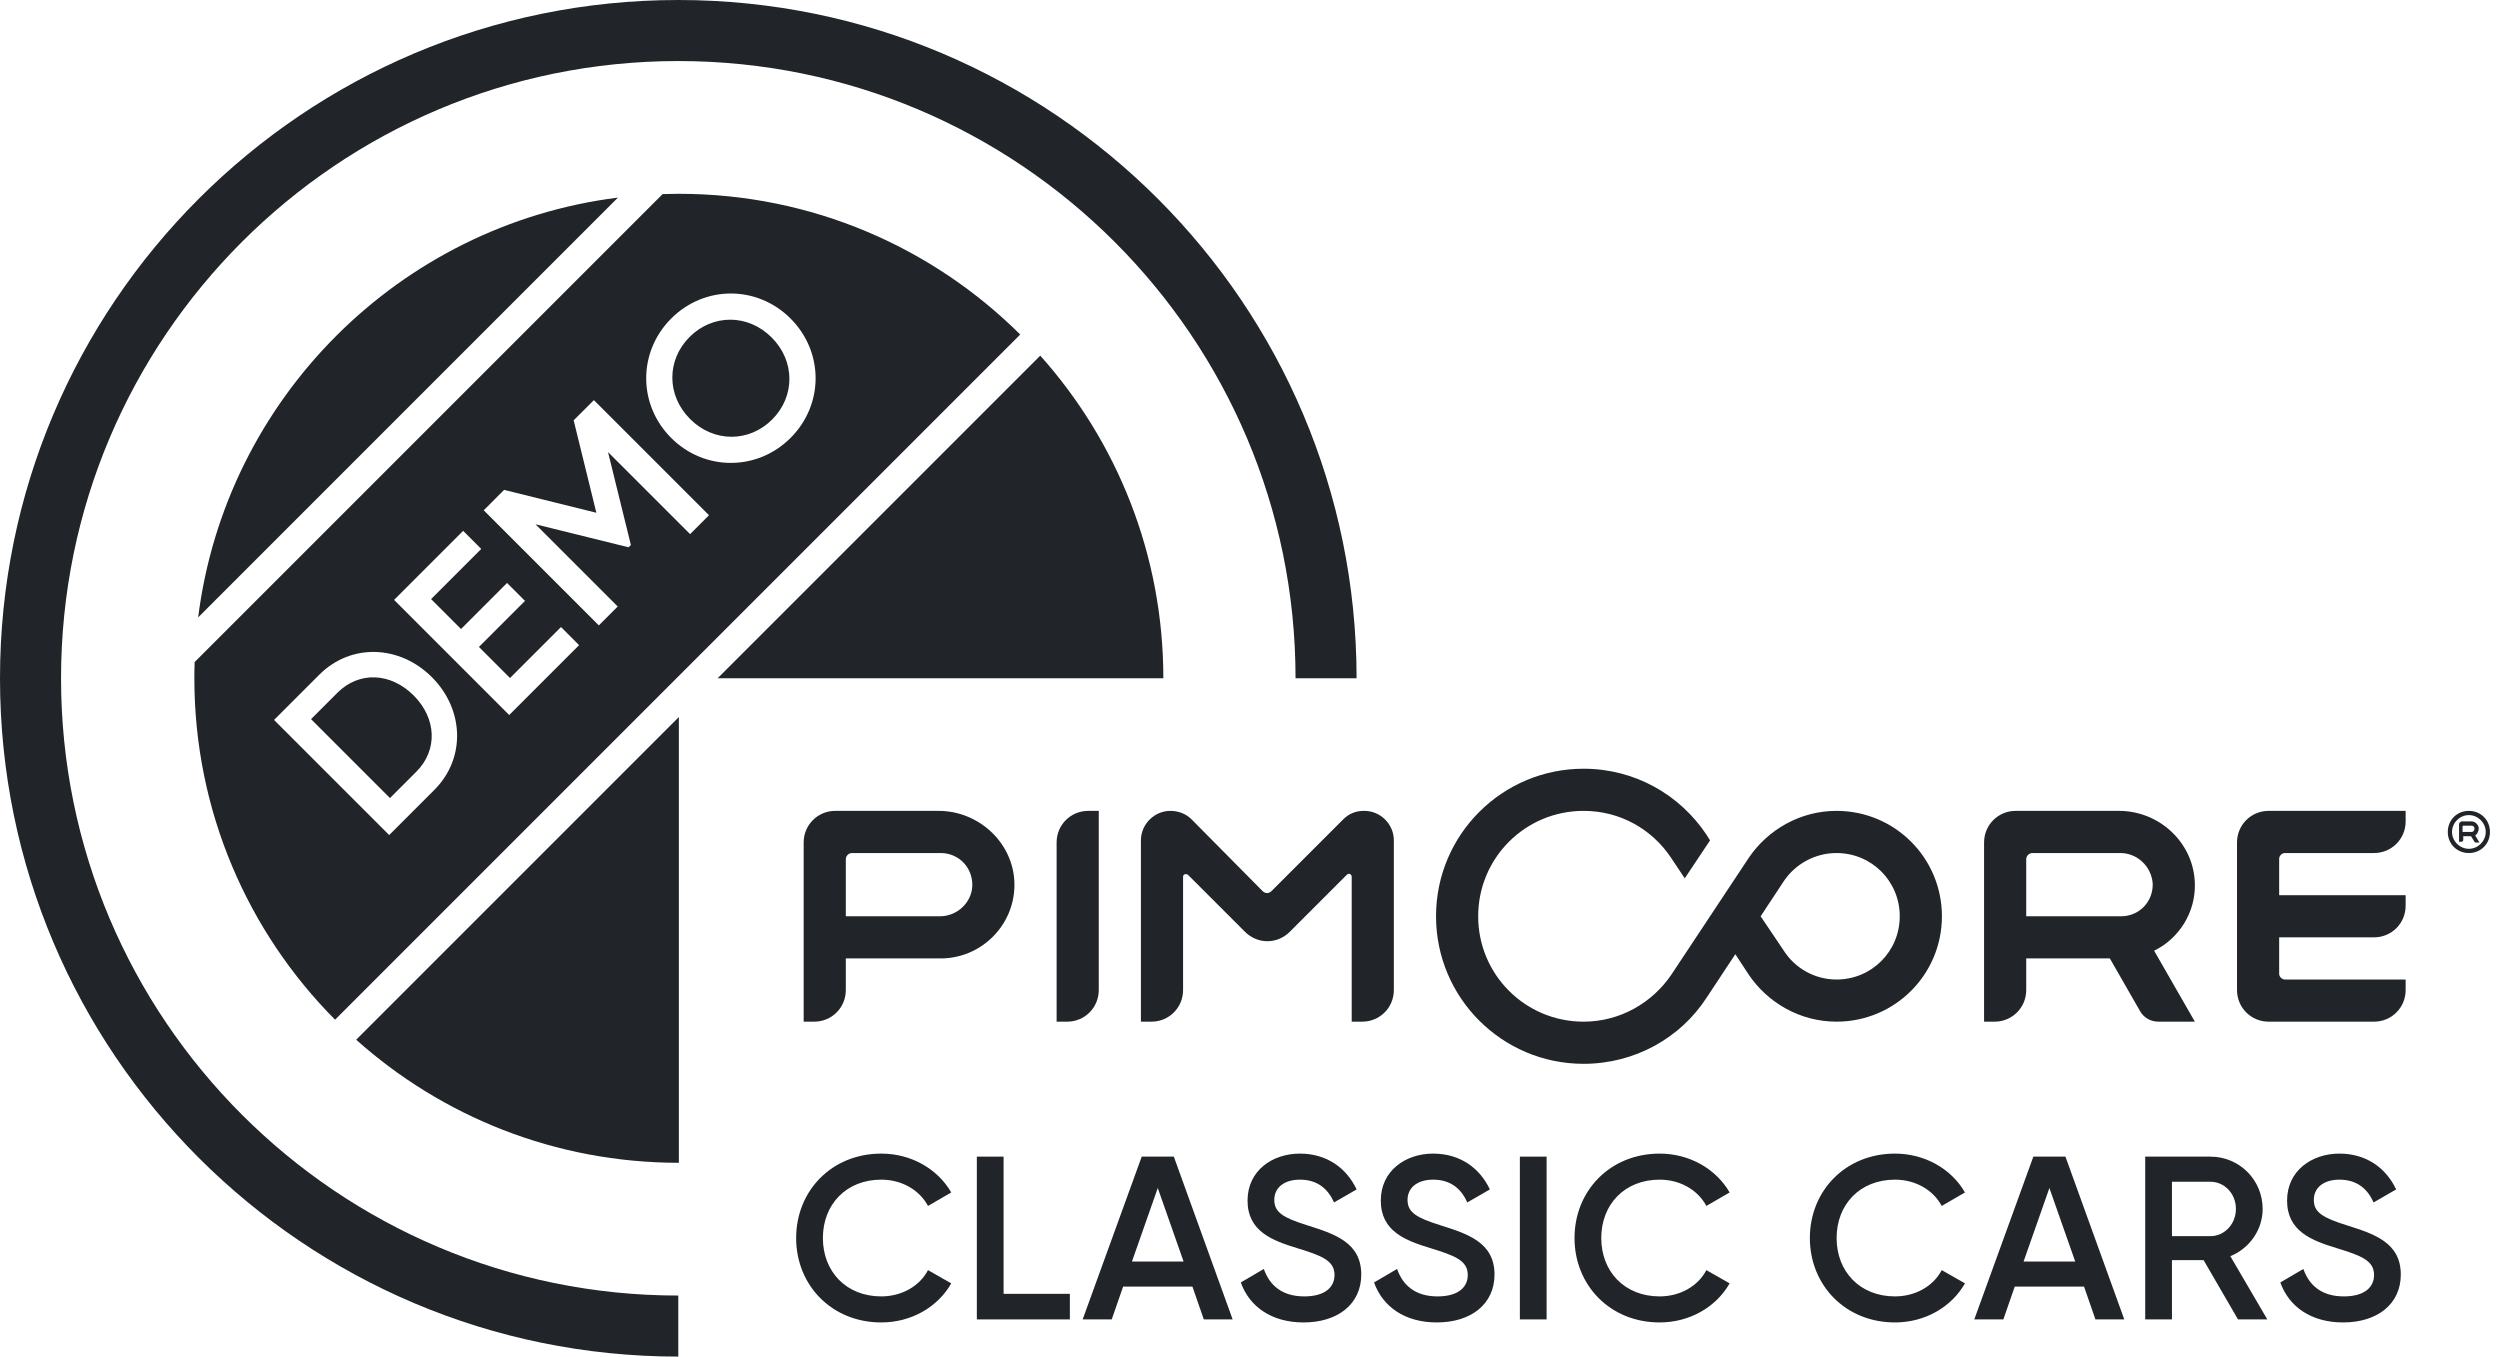
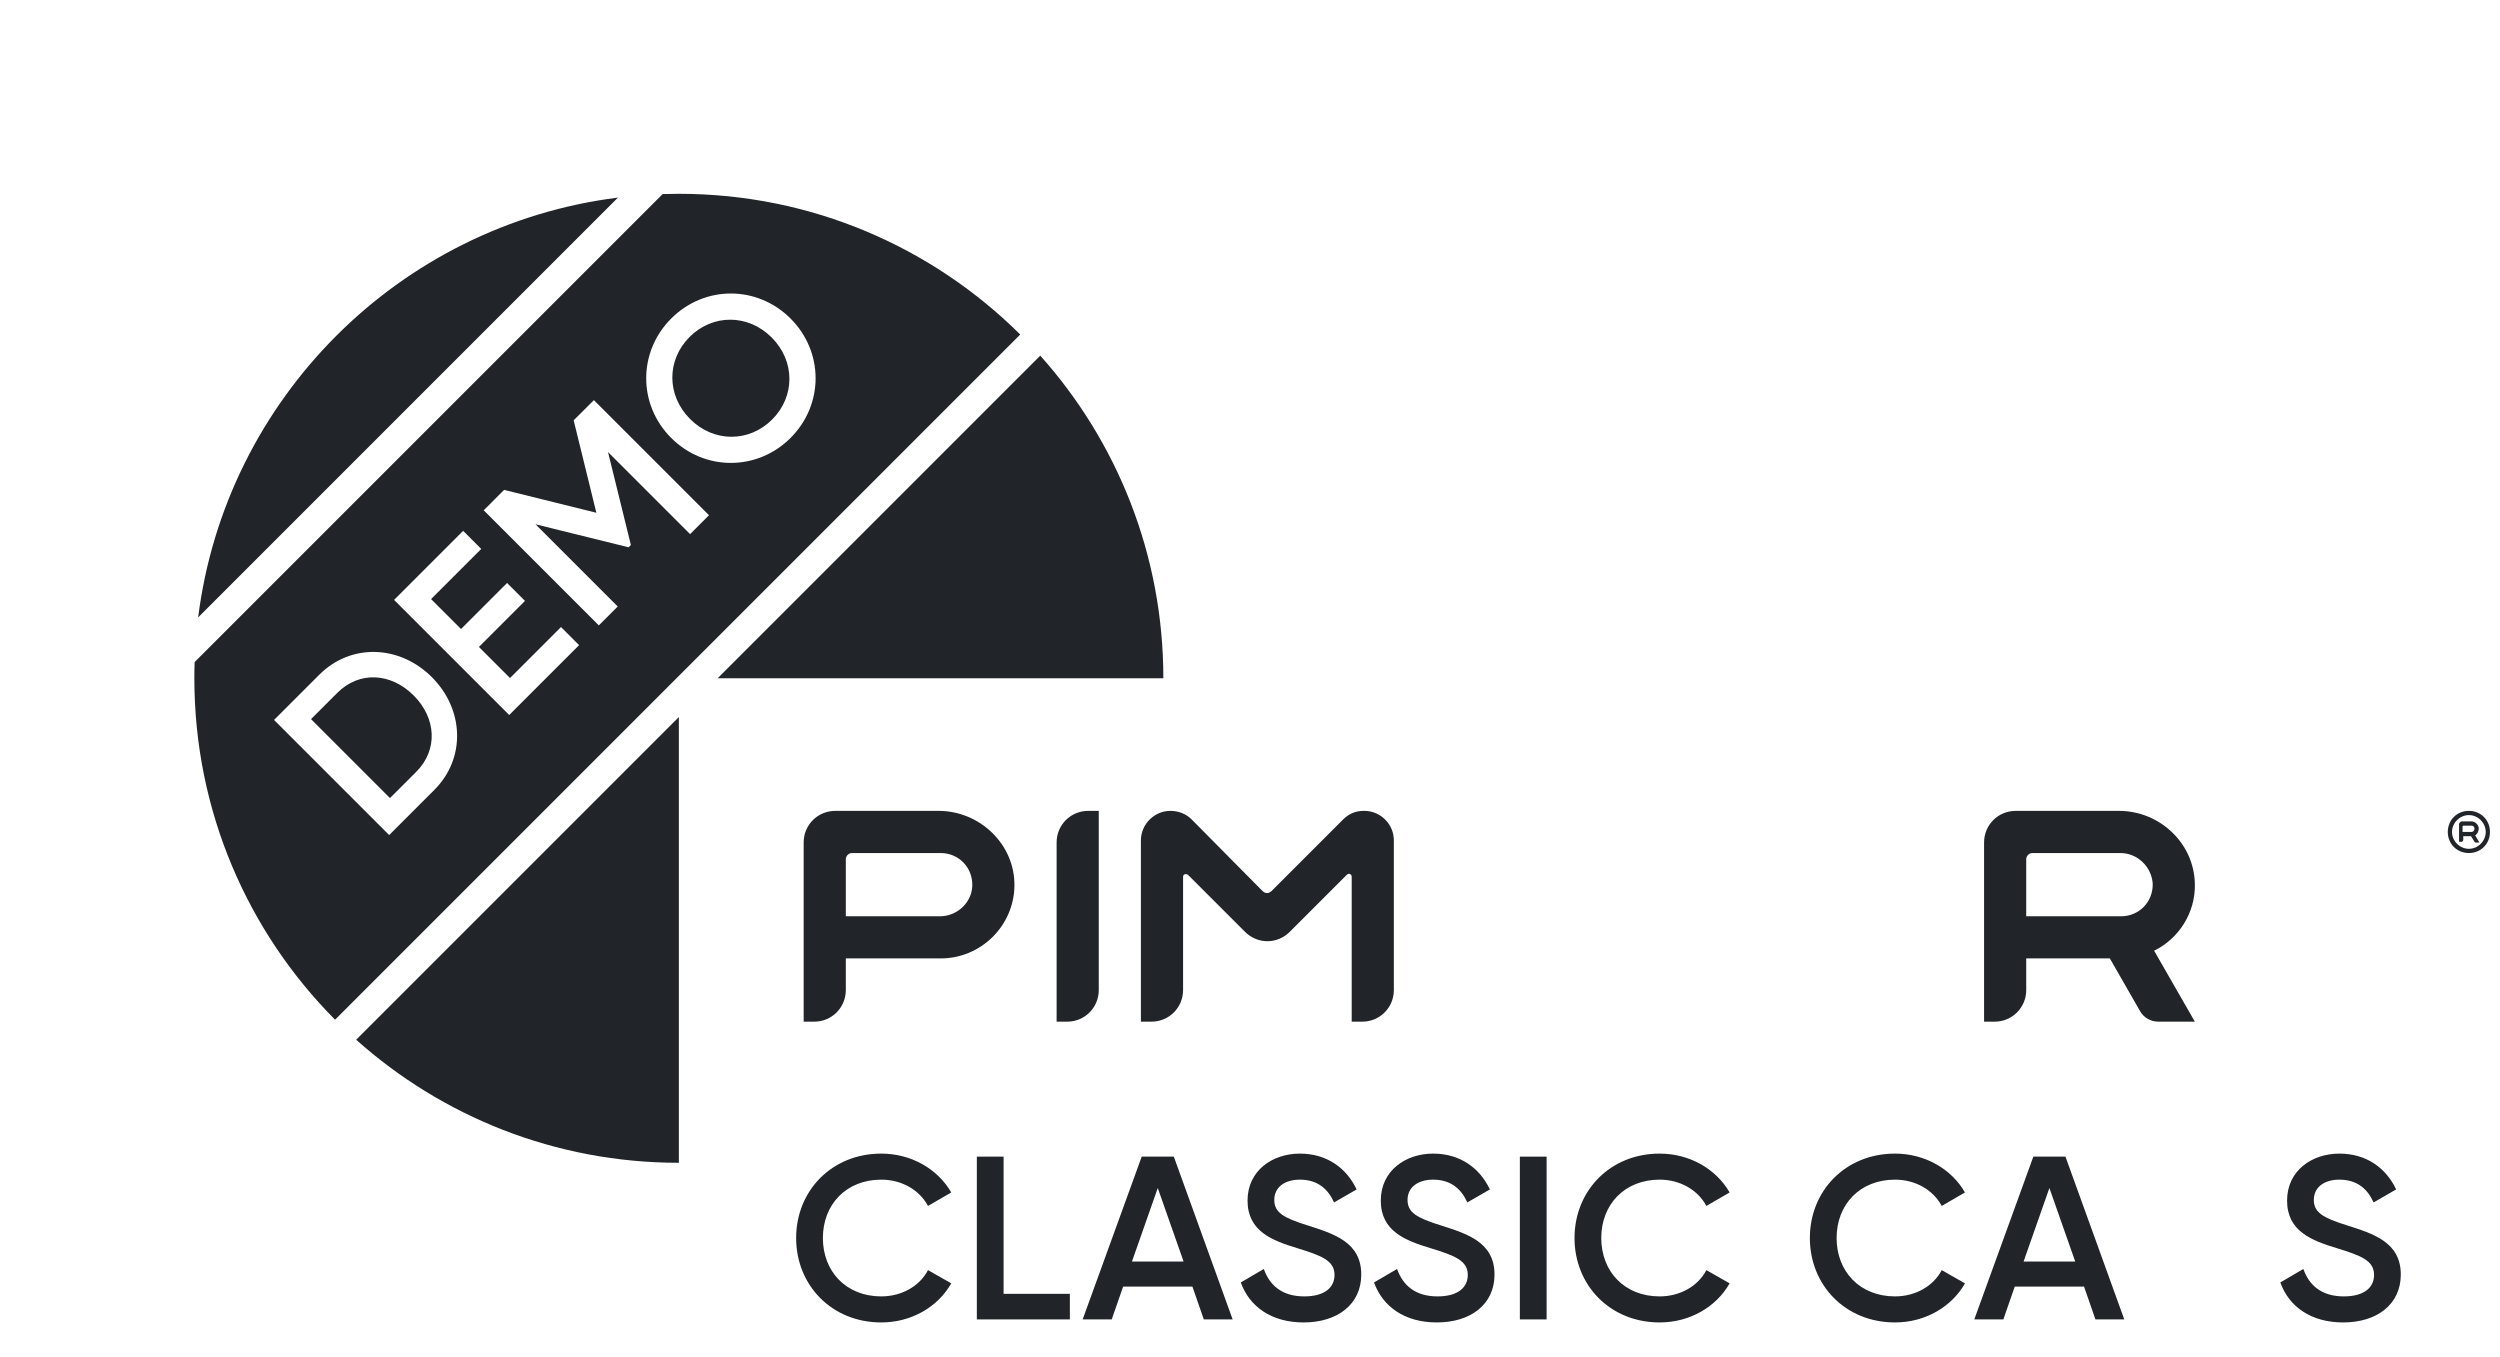
<svg xmlns="http://www.w3.org/2000/svg" width="129px" height="70px" viewBox="0 0 129 70" version="1.1" xml:space="preserve" style="fill-rule:evenodd;clip-rule:evenodd;stroke-linejoin:round;stroke-miterlimit:2;">
  <g id="logo" />
  <path d="M45.473,68.238c1.548,0 2.916,-0.792 3.612,-2.016l-1.2,-0.684c-0.432,0.828 -1.356,1.356 -2.412,1.356c-1.812,0 -3.012,-1.284 -3.012,-3.012c0,-1.728 1.2,-3.012 3.012,-3.012c1.056,0 1.968,0.528 2.412,1.356l1.2,-0.696c-0.708,-1.224 -2.076,-2.004 -3.612,-2.004c-2.556,0 -4.392,1.92 -4.392,4.356c0,2.436 1.836,4.356 4.392,4.356Z" style="fill:#212529;fill-rule:nonzero;" />
  <path d="M51.785,66.762l0,-7.08l-1.38,0l0,8.4l4.8,0l0,-1.32l-3.42,0Z" style="fill:#212529;fill-rule:nonzero;" />
  <path d="M62.117,68.082l1.488,0l-3.036,-8.4l-1.656,0l-3.048,8.4l1.5,0l0.588,-1.692l3.576,0l0.588,1.692Zm-3.708,-2.988l1.332,-3.792l1.332,3.792l-2.664,0Z" style="fill:#212529;fill-rule:nonzero;" />
  <path d="M67.265,68.238c1.752,0 2.976,-0.936 2.976,-2.472c0,-1.668 -1.404,-2.1 -2.796,-2.544c-1.224,-0.384 -1.692,-0.66 -1.692,-1.308c0,-0.636 0.516,-1.044 1.32,-1.044c0.936,0 1.464,0.504 1.764,1.176l1.164,-0.672c-0.528,-1.116 -1.548,-1.848 -2.928,-1.848c-1.416,0 -2.7,0.876 -2.7,2.424c0,1.584 1.272,2.064 2.58,2.46c1.248,0.384 1.908,0.636 1.908,1.38c0,0.612 -0.468,1.104 -1.56,1.104c-1.14,0 -1.788,-0.564 -2.088,-1.416l-1.188,0.696c0.444,1.248 1.584,2.064 3.24,2.064Z" style="fill:#212529;fill-rule:nonzero;" />
  <path d="M74.141,68.238c1.752,0 2.976,-0.936 2.976,-2.472c0,-1.668 -1.404,-2.1 -2.796,-2.544c-1.224,-0.384 -1.692,-0.66 -1.692,-1.308c0,-0.636 0.516,-1.044 1.32,-1.044c0.936,0 1.464,0.504 1.764,1.176l1.164,-0.672c-0.528,-1.116 -1.548,-1.848 -2.928,-1.848c-1.416,0 -2.7,0.876 -2.7,2.424c0,1.584 1.272,2.064 2.58,2.46c1.248,0.384 1.908,0.636 1.908,1.38c0,0.612 -0.468,1.104 -1.56,1.104c-1.14,0 -1.788,-0.564 -2.088,-1.416l-1.188,0.696c0.444,1.248 1.584,2.064 3.24,2.064Z" style="fill:#212529;fill-rule:nonzero;" />
  <rect x="78.425" y="59.682" width="1.38" height="8.4" style="fill:#212529;fill-rule:nonzero;" />
  <path d="M85.637,68.238c1.548,0 2.916,-0.792 3.612,-2.016l-1.2,-0.684c-0.432,0.828 -1.356,1.356 -2.412,1.356c-1.812,0 -3.012,-1.284 -3.012,-3.012c0,-1.728 1.2,-3.012 3.012,-3.012c1.056,0 1.968,0.528 2.412,1.356l1.2,-0.696c-0.708,-1.224 -2.076,-2.004 -3.612,-2.004c-2.556,0 -4.392,1.92 -4.392,4.356c0,2.436 1.836,4.356 4.392,4.356Z" style="fill:#212529;fill-rule:nonzero;" />
  <path d="M97.781,68.238c1.548,0 2.916,-0.792 3.612,-2.016l-1.2,-0.684c-0.432,0.828 -1.356,1.356 -2.412,1.356c-1.812,0 -3.012,-1.284 -3.012,-3.012c0,-1.728 1.2,-3.012 3.012,-3.012c1.056,0 1.968,0.528 2.412,1.356l1.2,-0.696c-0.708,-1.224 -2.076,-2.004 -3.612,-2.004c-2.556,0 -4.392,1.92 -4.392,4.356c0,2.436 1.836,4.356 4.392,4.356Z" style="fill:#212529;fill-rule:nonzero;" />
  <path d="M108.125,68.082l1.488,0l-3.036,-8.4l-1.656,0l-3.048,8.4l1.5,0l0.588,-1.692l3.576,0l0.588,1.692Zm-3.708,-2.988l1.332,-3.792l1.332,3.792l-2.664,0Z" style="fill:#212529;fill-rule:nonzero;" />
-   <path d="M115.481,68.082l1.512,0l-1.908,-3.264c0.984,-0.396 1.668,-1.356 1.668,-2.436c0,-1.5 -1.2,-2.7 -2.7,-2.7l-3.36,0l0,8.4l1.38,0l0,-3.06l1.632,0l1.776,3.06Zm-3.408,-7.104l1.98,0c0.732,0 1.32,0.612 1.32,1.404c0,0.78 -0.588,1.404 -1.32,1.404l-1.98,0l0,-2.808Z" style="fill:#212529;fill-rule:nonzero;" />
  <path d="M120.905,68.238c1.752,0 2.976,-0.936 2.976,-2.472c0,-1.668 -1.404,-2.1 -2.796,-2.544c-1.224,-0.384 -1.692,-0.66 -1.692,-1.308c0,-0.636 0.516,-1.044 1.32,-1.044c0.936,0 1.464,0.504 1.764,1.176l1.164,-0.672c-0.528,-1.116 -1.548,-1.848 -2.928,-1.848c-1.416,0 -2.7,0.876 -2.7,2.424c0,1.584 1.272,2.064 2.58,2.46c1.248,0.384 1.908,0.636 1.908,1.38c0,0.612 -0.468,1.104 -1.56,1.104c-1.14,0 -1.788,-0.564 -2.088,-1.416l-1.188,0.696c0.444,1.248 1.584,2.064 3.24,2.064Z" style="fill:#212529;fill-rule:nonzero;" />
  <g>
    <g id="LOGO_8_">
-       <path d="M124.131,42.385l0,-0.544l-7.07,0c-0.906,0 -1.631,0.725 -1.631,1.632l0,7.613c0,0.907 0.725,1.632 1.631,1.632l5.439,0c0.906,0 1.631,-0.725 1.631,-1.632l0,-0.543l-6.236,0c-0.145,0 -0.29,-0.145 -0.29,-0.29l0,-1.886l4.895,0c0.906,0 1.631,-0.725 1.631,-1.631l0,-0.544l-6.526,0l0,-1.885c0,-0.145 0.145,-0.29 0.29,-0.29l4.605,0c0.906,0 1.631,-0.725 1.631,-1.632Z" style="fill:#212529;fill-rule:nonzero;" />
      <path d="M113.255,45.612c-0.037,-2.103 -1.813,-3.771 -3.916,-3.771l-5.33,0c-0.906,0 -1.631,0.725 -1.631,1.632l0,9.245l0.544,0c0.906,0 1.631,-0.725 1.631,-1.632l0,-1.631l4.315,0l1.559,2.719c0.181,0.326 0.543,0.544 0.942,0.544l1.886,0l-2.103,-3.662c1.269,-0.616 2.139,-1.958 2.103,-3.444Zm-8.375,-1.595l4.531,0c0.871,0 1.596,0.689 1.668,1.559c0.036,0.942 -0.689,1.704 -1.631,1.704l-4.895,0l0,-2.937c0,-0.181 0.145,-0.326 0.327,-0.326Z" style="fill:#212529;fill-rule:nonzero;" />
      <path d="M69.313,42.276l-3.698,3.698c-0.145,0.145 -0.326,0.145 -0.471,0l-3.662,-3.698c-0.29,-0.29 -0.689,-0.435 -1.088,-0.435c-0.834,0 -1.523,0.689 -1.523,1.523l0,9.354l0.544,0c0.907,0 1.632,-0.725 1.632,-1.632l0,-5.837c0,-0.145 0.145,-0.181 0.254,-0.108l2.936,2.936c0.653,0.653 1.668,0.653 2.321,0l2.936,-2.936c0.109,-0.109 0.254,-0.037 0.254,0.108l0,7.469l0.544,0c0.906,0 1.631,-0.725 1.631,-1.632l0,-7.722c0,-0.834 -0.688,-1.523 -1.522,-1.523l-0.037,0c-0.398,0 -0.761,0.145 -1.051,0.435Z" style="fill:#212529;fill-rule:nonzero;" />
      <path d="M55.065,52.718l-0.544,0l0,-9.245c0,-0.907 0.725,-1.632 1.631,-1.632l0.544,0l0,9.245c0,0.907 -0.725,1.632 -1.631,1.632Z" style="fill:#212529;fill-rule:nonzero;" />
      <path d="M48.43,41.841l-5.33,0c-0.906,0 -1.631,0.725 -1.631,1.632l0,9.245l0.544,0c0.906,0 1.631,-0.725 1.631,-1.632l0,-1.631l4.895,0c2.066,0 3.77,-1.668 3.806,-3.734c0.037,-2.139 -1.776,-3.88 -3.915,-3.88Zm0.072,5.439l-4.858,0l0,-2.937c0,-0.181 0.145,-0.326 0.326,-0.326l4.569,0c0.942,0 1.667,0.761 1.631,1.704c-0.036,0.87 -0.797,1.559 -1.668,1.559Z" style="fill:#212529;fill-rule:nonzero;" />
    </g>
-     <path d="M94.764,41.841c-1.885,0 -3.553,0.979 -4.532,2.429l-3.988,6.019c-0.979,1.45 -2.646,2.429 -4.532,2.429c-3.009,0 -5.438,-2.429 -5.438,-5.438c0,-3.01 2.429,-5.439 5.438,-5.439c1.886,0 3.517,0.943 4.496,2.393l0.725,1.088l1.305,-1.958l-0.181,-0.29c-1.378,-2.067 -3.698,-3.408 -6.345,-3.408c-4.205,0 -7.613,3.408 -7.613,7.614c0,4.205 3.408,7.613 7.613,7.613c2.647,0 5.004,-1.341 6.345,-3.408l1.486,-2.248l0.689,1.052c0.979,1.45 2.647,2.429 4.532,2.429c3.009,0 5.439,-2.429 5.439,-5.438c0,-3.01 -2.43,-5.439 -5.439,-5.439Zm0,8.702c-1.124,0 -2.139,-0.58 -2.719,-1.487l-1.196,-1.776l1.196,-1.813c0.58,-0.87 1.595,-1.45 2.719,-1.45c1.813,0 3.263,1.45 3.263,3.263c0,1.812 -1.45,3.263 -3.263,3.263Z" style="fill:#212529;fill-rule:nonzero;" />
    <path d="M127.902,42.748c0,-0.182 -0.182,-0.363 -0.363,-0.363l-0.507,0c-0.073,0 -0.145,0.073 -0.145,0.145l0,0.907l0.108,0c0.073,0 0.109,-0.037 0.109,-0.109l0,-0.181l0.399,0l0.181,0.29l0.036,0.036l0.218,0l-0.218,-0.363c0.109,-0.072 0.182,-0.217 0.182,-0.362Zm-0.798,-0.145l0.435,0c0.073,0 0.145,0.072 0.145,0.145c0,0.108 -0.072,0.181 -0.145,0.181l-0.471,0l0,-0.29l0.036,-0.036Z" style="fill:#212529;fill-rule:nonzero;" />
    <path d="M127.394,42.059c0.471,0 0.87,0.399 0.87,0.87c0,0.471 -0.399,0.87 -0.87,0.87c-0.471,0 -0.87,-0.399 -0.87,-0.87c0,-0.471 0.399,-0.87 0.87,-0.87m0,-0.218c-0.616,0 -1.088,0.472 -1.088,1.088c0,0.616 0.472,1.088 1.088,1.088c0.616,0 1.088,-0.472 1.088,-1.088c0,-0.616 -0.472,-1.088 -1.088,-1.088Z" style="fill:#212529;fill-rule:nonzero;" />
  </g>
-   <path d="M35,70c-19.317,0 -35,-15.683 -35,-35c0,-19.317 15.683,-35 35,-35c19.317,0 35,15.683 35,35l-3.15,0c0,-17.578 -14.272,-31.85 -31.85,-31.85c-17.578,0 -31.85,14.272 -31.85,31.85c0,17.578 14.272,31.85 31.85,31.85l0,3.15Z" style="fill:#212529;" />
  <path d="M35.029,37l0,23c-6.395,0 -12.229,-2.401 -16.65,-6.35l16.65,-16.65Zm-0.836,-26.986c0.277,-0.009 0.556,-0.014 0.836,-0.014c6.872,0 13.096,2.773 17.615,7.261l-35.355,35.355c-4.488,-4.519 -7.26,-10.744 -7.26,-17.616c0,-0.28 0.004,-0.558 0.014,-0.836l24.15,-24.15Zm-17.719,24.802l-2.333,2.333l5.94,5.94l2.333,-2.333c1.638,-1.638 1.527,-4.158 -0.127,-5.813c-1.663,-1.663 -4.175,-1.765 -5.813,-0.127Zm5.007,5.006l-1.358,1.358l-4.073,-4.073l1.358,-1.358c1.128,-1.128 2.757,-1.043 3.937,0.136c1.171,1.171 1.264,2.809 0.136,3.937Zm4.836,-4.836l-1.604,-1.604l2.376,-2.376l-0.925,-0.925l-2.375,2.376l-1.545,-1.544l2.588,-2.588l-0.933,-0.934l-3.564,3.564l5.94,5.94l3.606,-3.606l-0.933,-0.934l-2.631,2.631Zm27.361,-16.635c3.95,4.42 6.351,10.254 6.351,16.649l-23,0l16.649,-16.649Zm-23.033,2.295l-1.044,1.043l1.171,4.769l-4.76,-1.18l-1.052,1.053l5.939,5.939l0.976,-0.975l-4.243,-4.243l4.803,1.188l0.119,-0.119l-1.18,-4.794l4.235,4.234l0.975,-0.976l-5.939,-5.939Zm1.241,-10.45l-21.661,21.662c1.418,-11.288 10.374,-20.244 21.661,-21.662Zm8.907,12.401c1.723,-1.722 1.723,-4.438 0,-6.16c-1.722,-1.723 -4.438,-1.723 -6.16,0c-1.714,1.714 -1.723,4.438 0,6.16c1.722,1.723 4.446,1.714 6.16,0Zm-0.95,-0.95c-1.188,1.188 -3.013,1.196 -4.234,-0.026c-1.222,-1.222 -1.214,-3.046 -0.026,-4.234c1.188,-1.188 3.012,-1.196 4.234,0.026c1.222,1.222 1.214,3.046 0.026,4.234Z" style="fill:#212529;" />
</svg>